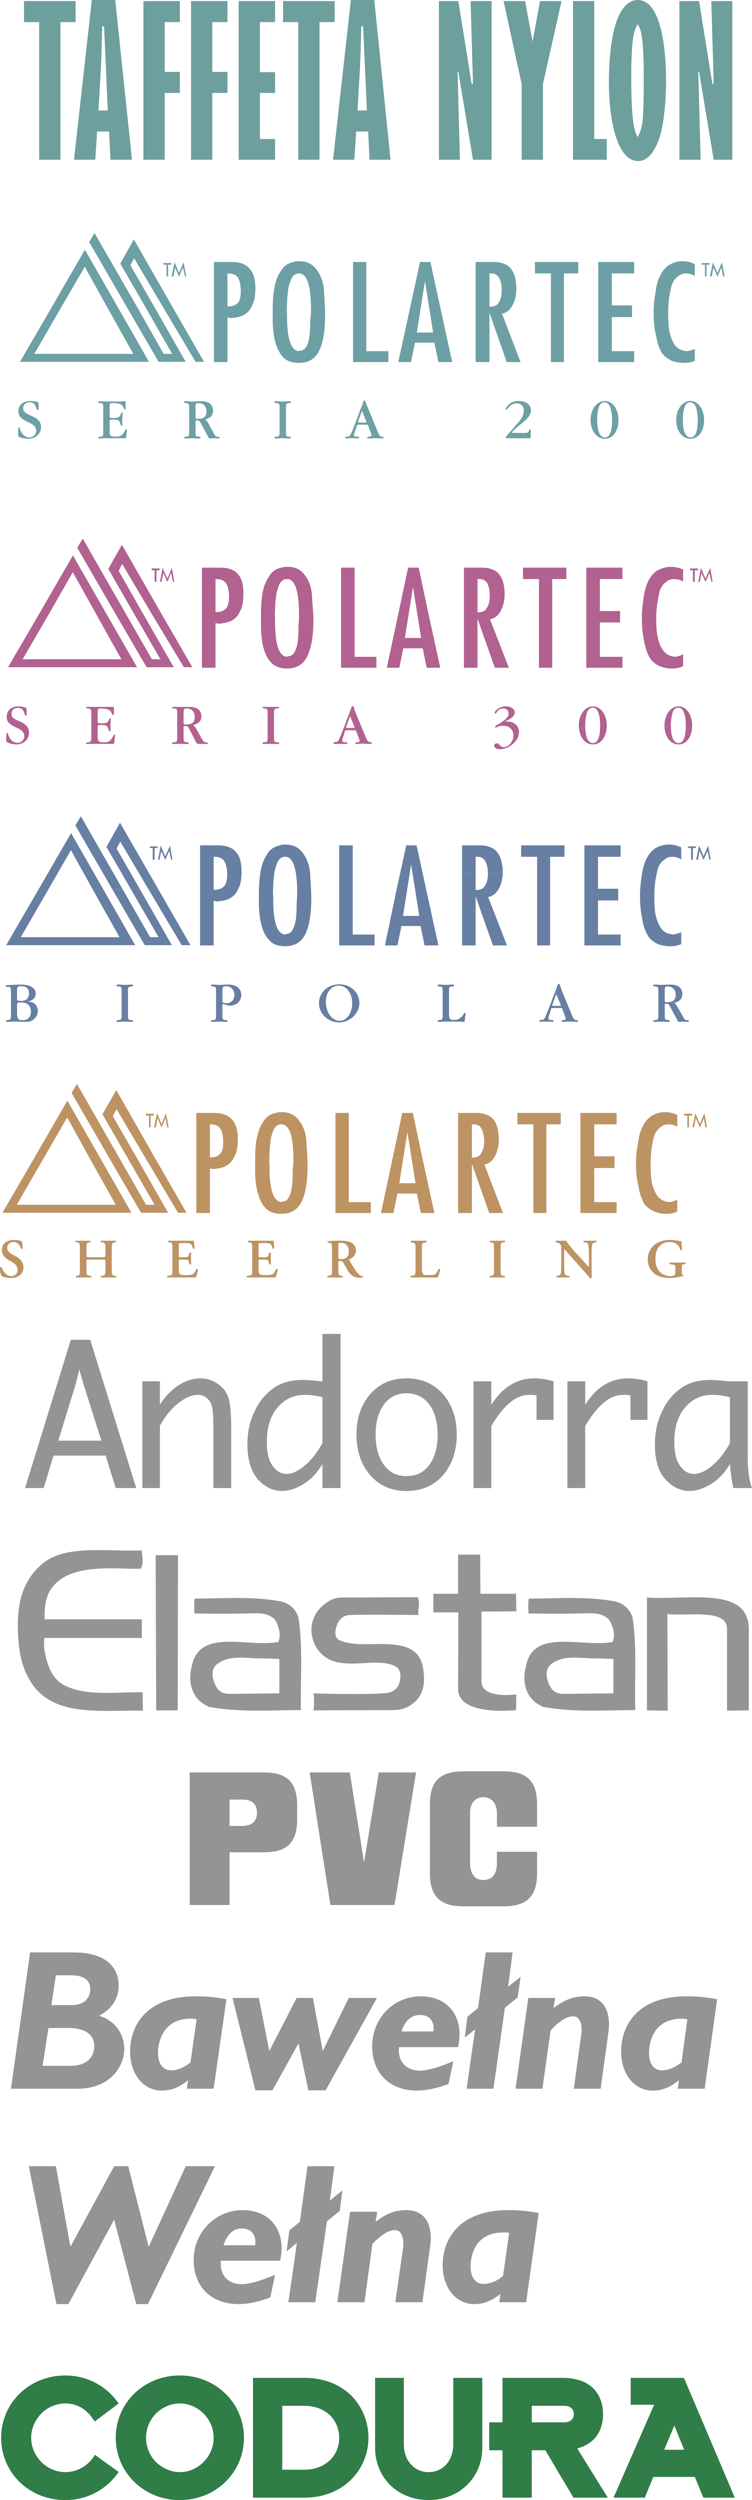
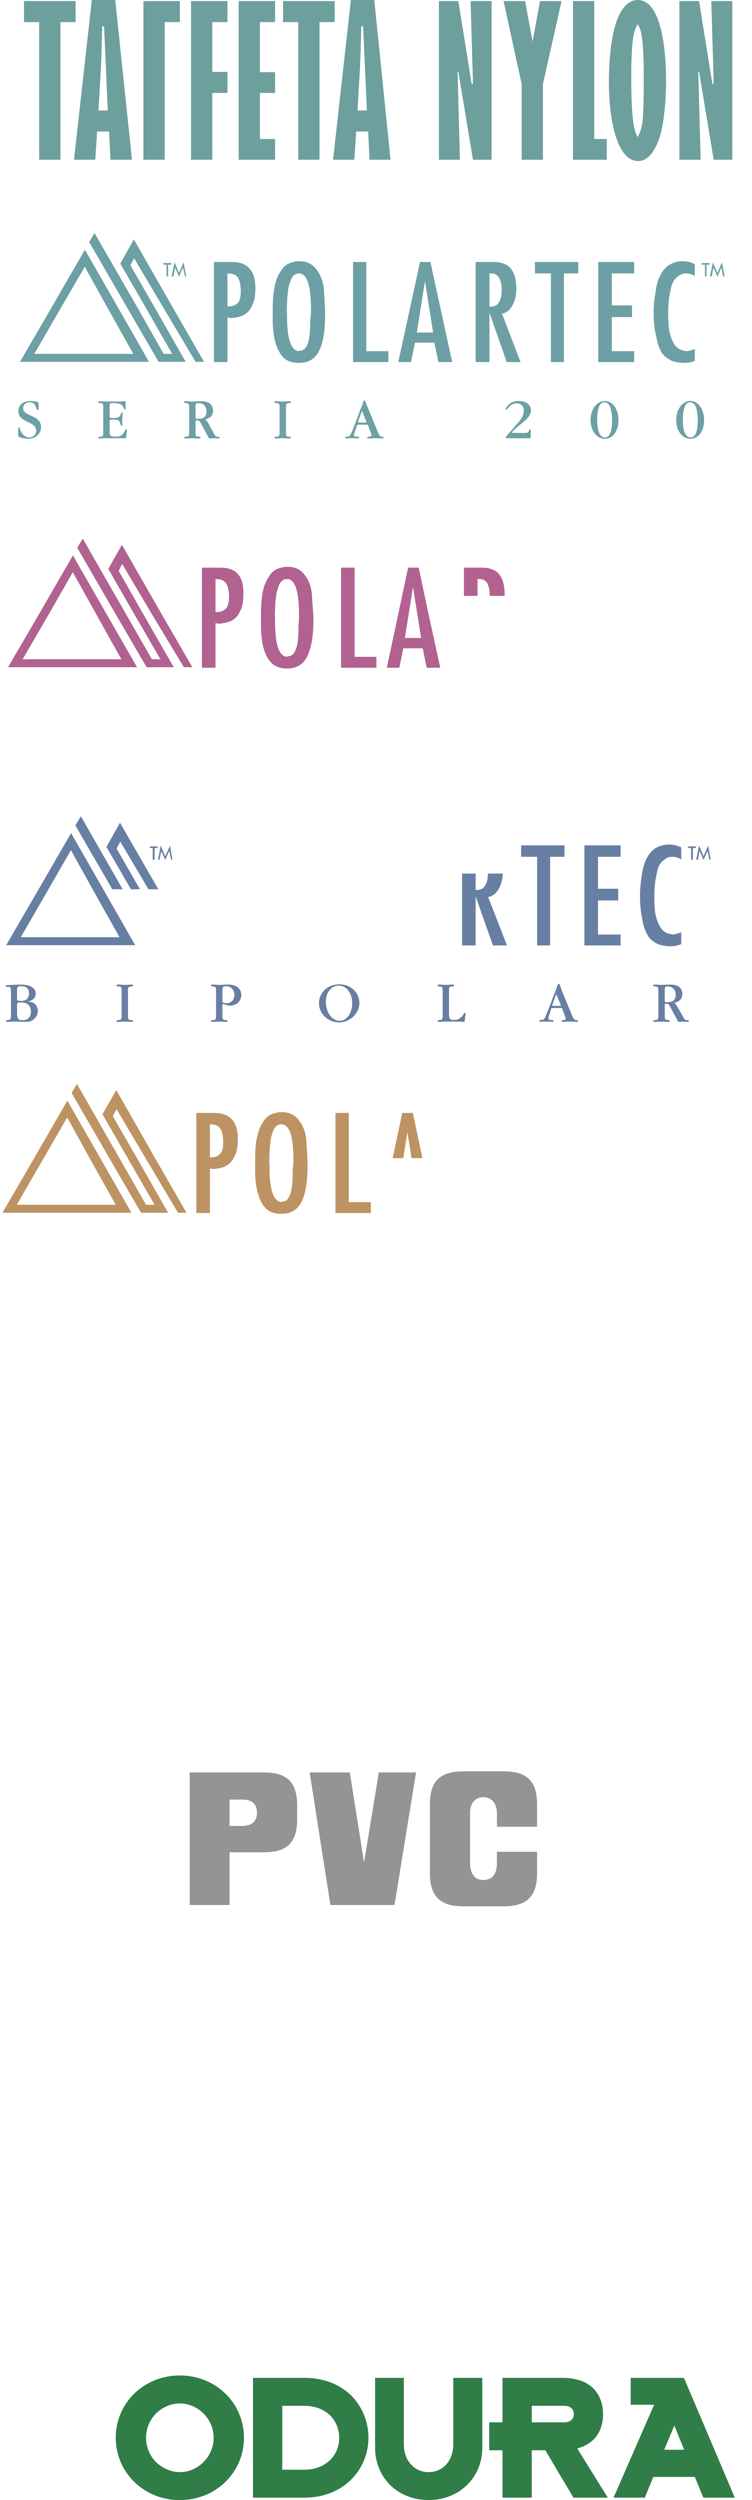
<svg xmlns="http://www.w3.org/2000/svg" viewBox="0 0 203.559 676.08">
  <title>alpinus znaki materialow - SVG vector logo - www.oklogos.com</title>
  <g fill-rule="evenodd" clip-rule="evenodd">
-     <path d="M26.654 664.561l-.936-.721-.648.936c-1.8 2.377-4.464 3.744-7.416 3.744-2.376 0-4.752-1.008-6.48-2.736-1.728-1.799-2.736-4.104-2.736-6.551 0-2.449 1.008-4.752 2.736-6.553 1.728-1.727 4.104-2.736 6.48-2.736 2.952 0 5.544 1.369 7.272 3.889l.72 1.008.936-.719 4.608-3.457.936-.721-.72-.936c-3.384-4.248-8.28-6.623-13.752-6.623-9.72 0-17.352 7.416-17.352 16.848 0 4.463 1.728 8.641 4.824 11.809 3.312 3.238 7.704 5.039 12.528 5.039 5.472 0 10.368-2.375 13.752-6.623l.72-.938-.936-.719-4.536-3.24z" fill="#307d48" />
    <path d="M48.686 642.385c-9.72 0-17.352 7.416-17.352 16.848 0 4.463 1.728 8.641 4.896 11.809 3.24 3.238 7.632 5.039 12.456 5.039 4.752 0 9.216-1.801 12.456-5.039 3.168-3.168 4.896-7.346 4.896-11.809 0-4.465-1.728-8.641-4.896-11.809-3.24-3.24-7.704-5.039-12.456-5.039zm0 26.135c-2.376 0-4.68-1.008-6.48-2.736-1.728-1.799-2.664-4.104-2.664-6.551 0-2.449.936-4.752 2.664-6.553 1.8-1.727 4.104-2.736 6.48-2.736s4.68 1.01 6.408 2.736c1.8 1.801 2.736 4.104 2.736 6.553 0 5.038-4.176 9.287-9.144 9.287zM82.382 643.031H68.486v32.4H82.382c4.968 0 9.504-1.727 12.672-4.896a15.902 15.902 0 0 0 4.68-11.303c0-4.32-1.656-8.352-4.608-11.377-3.24-3.167-7.632-4.824-12.744-4.824zm0 24.842h-5.976v-17.281h5.976c2.88 0 5.256.936 7.056 2.664 1.512 1.584 2.376 3.672 2.376 5.977 0 5.038-3.96 8.64-9.432 8.64zM123.854 643.031h-1.15v17.785c0 4.607-2.736 7.703-6.697 7.703-1.799 0-3.383-.646-4.535-1.871-1.441-1.369-2.16-3.385-2.16-5.832v-17.785H101.536v19.009c0 3.742 1.44 7.271 3.96 9.863 2.664 2.664 6.408 4.176 10.512 4.176s7.848-1.512 10.512-4.176c2.592-2.592 4.033-6.121 4.033-9.863v-19.009h-6.699zM156.254 662.111c4.465-1.15 6.984-4.463 6.984-9.287 0-2.809-.936-5.184-2.592-6.912-1.943-1.943-4.824-2.881-8.496-2.881h-16.129V655.056h-3.599v7.558h3.599V675.43H143.94V662.614h3.672l7.273 12.24.359.576h9.289l-1.08-1.727-7.199-11.592zm-3.672-7.054h-8.641v-4.465h8.641c1.008 0 1.729.217 2.16.721.504.504.576 1.152.576 1.512 0 .503-.144 2.232-2.736 2.232zM198.23 673.848l-12.816-30.168-.287-.648H170.727V650.305h6.336l-10.297 23.543-.719 1.584H174.543l.287-.719 2.016-4.896h11.232l2.016 4.896.289.719h8.497l-.65-1.584zm-13.033-11.375h-5.398l2.736-6.553 2.662 6.553z" fill="#307d48" />
    <path fill="#be9363" d="M9.446 312.84l8.784-15.192 8.712 15.192h-2.88l-5.832-10.584h-.072l-6.12 10.584H9.446zM29.39 312.84l-10.008-17.28 1.44-2.448 11.304 19.728H29.39zM34.358 312.84l-6.624-11.52 3.744-6.552 10.296 18.072h-2.592l-7.632-12.888-1.008 1.872 6.336 11.016h-2.52z" />
    <path fill="#be9363" d="M9.446 312.84L.662 327.96h34.92l-8.64-15.12h-2.88l7.272 12.96H4.55l7.488-12.96H9.446zM29.39 312.84l8.784 15.12h7.344l-8.64-15.12h-2.52l7.488 12.96h-2.304l-7.416-12.96H29.39zM39.182 312.84l9 15.12h2.304l-8.712-15.12h-2.592zM53.15 308.52v-7.56h4.824c2.16 0 3.744.576 4.752 1.728 1.08 1.08 1.656 2.88 1.656 5.256v.576h-3.96c-.072-1.44-.288-2.592-.864-3.384-.504-.792-1.44-1.08-2.736-1.08v4.464H53.15zM53.15 308.52v19.512h3.672v-12.024c.288 0 .504 0 .792.144 1.368-.144 2.52-.288 3.456-.792 1.008-.504 1.8-1.296 2.376-2.592.648-1.08.864-2.448.937-4.248h-3.96v.288c0 1.656-.288 2.736-.864 3.24-.576.647-1.44.936-2.736.936v-4.464H53.15zM69.062 314.568v-.216c0-2.304.072-4.392.36-6.12.36-1.872.864-3.528 1.8-4.824.792-1.368 1.944-2.16 3.456-2.448.576-.216 1.008-.216 1.584-.216 2.088 0 3.672.792 4.752 2.376 1.152 1.44 1.872 3.528 1.944 5.76.144 2.52.288 4.392.288 5.688H79.43v-.72c0-6.552-1.08-9.792-3.24-9.792h-.144c-.792 0-1.584.504-2.016 1.584-.432 1.008-.792 2.16-.864 3.672-.216 1.224-.216 2.88-.288 4.752 0 .144.072.36.072.504h-3.888zM69.062 314.568v1.8c0 2.808.288 5.112.936 6.912.504 1.8 1.368 3.024 2.376 3.888 1.08.792 2.304 1.08 3.816 1.08 2.521 0 4.392-1.08 5.472-3.312s1.584-5.4 1.584-9.504v-.864H79.43c-.144.864-.216 1.8-.216 2.88 0 1.225-.072 2.521-.216 3.601-.144 1.08-.36 1.944-.864 2.736-.36.792-.864 1.08-1.656 1.152-.072 0-.216 0-.288.144-2.16-.144-3.24-3.312-3.24-9.504v-1.008h-3.888v-.001zM90.806 300.96h3.6v24.12h5.976v2.952h-9.576V300.96zM106.287 313.2l2.592-12.24h2.879l2.592 12.24h-2.952l-1.08-6.84h-.072l-1.08 6.84h-2.879z" />
-     <path fill="#be9363" d="M106.287 313.2l-3.168 14.832h3.383l1.08-5.256h5.256l1.08 5.256h3.672l-3.24-14.832h-2.952l1.081 6.768h-4.393l1.08-6.768h-2.879zM123.998 308.592v-7.632h4.896c1.871 0 3.455.576 4.393 1.44.936 1.008 1.512 2.448 1.654 4.464.072.288.072.576.072 1.08v.648h-3.959v-.072c0-1.296-.289-2.376-.648-3.168-.432-.864-1.08-1.296-2.16-1.296h-.504v4.536h-3.744zM123.998 308.592v19.44h3.744v-13.104h.072l4.607 13.104h3.744l-5.039-13.104c1.223-.216 2.16-.936 2.807-2.232.721-1.152 1.008-2.592 1.08-4.104h-3.959c0 1.368-.289 2.448-.793 3.24-.359.864-1.223 1.224-2.52 1.224v-4.464h-3.743zM140.055 300.96h11.736v3.096h-3.889v23.976h-3.527v-23.976h-4.32v-3.096zM157.119 300.96h9.791v3.096h-6.049v8.64h5.473v3.168h-5.473v9.216h6.049v2.952h-9.791V300.96zM183.326 301.536v3.168c-.721-.432-1.439-.648-2.447-.648-.721 0-1.441.216-2.088.792-.648.432-1.225 1.152-1.584 2.016-.217.576-.504 1.656-.721 3.096-.289 1.656-.359 3.24-.359 4.896 0 1.8.07 3.456.287 4.68.217 1.368.793 2.664 1.439 3.744.793 1.08 1.873 1.656 3.312 1.8.863-.144 1.656-.36 2.16-.72v3.24c-.791.432-1.729.648-2.951.648a8.754 8.754 0 0 1-3.312-.648c-1.08-.504-1.943-1.152-2.592-1.944-.648-1.08-1.297-2.664-1.584-4.607-.504-1.872-.721-4.032-.721-6.336 0-1.8.145-3.672.504-5.328.217-1.872.576-3.24 1.08-4.32.576-1.368 1.439-2.448 2.52-3.24 1.225-.72 2.377-1.08 3.744-1.08a7.188 7.188 0 0 1 3.313.791zM186.062 301.68h-.865v-.504h2.16v.504h-.863v3.168h-.432v-3.168zM189.445 303.912l1.225-2.88.721 3.816h-.432l-.434-2.448-1.08 2.52-1.08-2.52-.504 2.448h-.431l.793-3.816 1.222 2.88zM40.334 301.68h-.864v-.504h2.16v.504h-.864v3.168h-.432v-3.168zM43.718 303.912l1.224-2.88.72 3.816h-.432l-.432-2.448-1.08 2.52-1.08-2.52-.432 2.448h-.504l.792-3.816 1.224 2.88zM.446 345.023c-.288-.287-.504-1.367-.432-2.23.072-.217.288-.217.432-.072.288.719 1.08 2.375 2.52 2.375 1.152 0 1.8-.719 1.8-1.656 0-.863-.432-1.512-1.512-2.16l-.648-.359c-1.152-.648-2.088-1.512-2.088-2.88 0-1.512 1.08-2.736 3.24-2.736.792 0 1.368.144 2.088.288.144.36.288 1.368.288 2.016-.072.144-.36.144-.432.072-.288-.792-.792-1.8-2.088-1.8-1.152 0-1.656.792-1.656 1.584 0 .647.432 1.295 1.44 1.799l.936.504c.936.504 2.016 1.441 2.016 2.953 0 1.727-1.296 2.879-3.456 2.879-1.368 0-2.16-.36-2.448-.577zM24.206 340.633c-.792 0-.792 0-.792.432v2.232c0 1.584.072 1.584.792 1.654l.432.072c.144.145.144.361 0 .434h-4.032c-.072-.072-.144-.289 0-.434h.216c.72-.143.792-.143.792-1.727v-5.617c0-1.584-.072-1.584-.792-1.728h-.36c-.072-.072-.072-.432.072-.432h3.888c.144 0 .144.36.072.432h-.288c-.72.144-.792.144-.792 1.728v1.8c0 .432 0 .504.792.504h3.456c.792 0 .864-.072.864-.504v-1.8c0-1.584-.144-1.584-.864-1.728h-.36c-.072-.072-.072-.432.072-.432h3.96c.072 0 .144.36 0 .432h-.288c-.648.144-.792.144-.792 1.728v5.617c0 1.584.144 1.584.792 1.727h.36c.072.145.072.361 0 .434h-4.032c-.144-.072-.144-.289-.072-.434h.36c.72-.143.864-.143.864-1.727v-2.232c0-.432-.072-.432-.864-.432h-3.456v.001zM46.67 337.68c0-1.584-.145-1.584-.792-1.728h-.288c-.072-.144-.072-.432.072-.432h6.768c.072.216.144 1.44.288 2.088-.072.072-.36.144-.504 0-.216-.864-.432-1.224-.937-1.368-.36-.072-.792-.072-1.224-.072h-1.008c-.648 0-.648 0-.648.864v2.521c0 .359.072.432.36.432h.72c1.368 0 1.584-.072 1.656-.721l.144-.504c.145-.072.433-.072.504.072-.072.359-.072.936-.072 1.439 0 .576 0 1.152.072 1.584-.072.145-.36.145-.504 0l-.144-.576c-.072-.646-.288-.646-1.656-.646h-.72c-.288 0-.36 0-.36.432v1.871c0 .793.072 1.297.288 1.584.144.217.432.289 1.656.289 1.944.072 2.232-.361 2.808-1.584.145-.145.36-.072.432.072-.072.646-.36 1.799-.576 2.16H45.301c-.072-.072-.072-.289 0-.434l.576-.072c.647-.07.792-.07.792-1.654v-5.617h.001zM68.27 337.68c0-1.584-.144-1.584-.864-1.728h-.216c-.072-.144-.072-.432 0-.432h6.84c.072.216.144 1.44.216 2.088 0 .072-.36.144-.432 0-.288-.864-.504-1.224-.936-1.368-.36-.072-.792-.072-1.224-.072h-1.008c-.648 0-.648 0-.648.864v2.521c0 .359 0 .432.36.432h.72c1.296 0 1.584-.072 1.656-.721l.145-.504c.072-.072.359-.072.432.072v3.023c-.072.145-.36.145-.432 0l-.145-.576c-.072-.646-.36-.646-1.656-.646h-.72c-.36 0-.36 0-.36.432v1.871c0 .793 0 1.297.288 1.584.144.217.432.289 1.656.289 1.944.072 2.232-.361 2.736-1.584.144-.145.432-.072.504.072-.072.646-.432 1.799-.648 2.16H66.902c-.144-.072-.144-.289 0-.434l.504-.072c.72-.07.864-.07.864-1.654v-5.617zM89.87 337.752c0-1.368-.072-1.584-.72-1.656l-.432-.072c-.072-.072-.072-.288 0-.36.936-.144 2.232-.144 3.456-.144 1.152 0 2.232.144 2.88.504.72.36 1.296 1.08 1.296 2.16 0 1.369-1.08 2.088-1.8 2.377-.072.072-.072.145 0 .215 1.224 2.088 1.944 3.312 2.664 3.889.432.359.864.504 1.008.504.072.072.072.217.072.289-.216.07-.504.07-1.008.07-1.44 0-2.232-.576-3.168-1.943-.36-.648-.792-1.439-1.152-2.088-.288-.432-.432-.504-.936-.504-.432 0-.432.072-.432.359v1.945c0 1.584.144 1.584.792 1.727h.36c.072.145.072.361 0 .434h-4.032c-.144-.072-.216-.289-.072-.434h.36c.72-.143.864-.143.864-1.727v-5.545zm1.728 2.16c0 .504 0 .576.72.576 1.44 0 2.088-.721 2.088-2.16 0-1.224-.72-2.232-2.016-2.232-.792 0-.792.072-.792.72v3.096zM114.207 342.936c0 .793.07 1.297.287 1.584.145.217.359.289 1.584.289 1.656 0 1.943-.072 2.592-1.584.145-.072.432-.072.504.072a20.787 20.787 0 0 1-.648 2.16h-7.272c-.145-.072-.215-.361-.072-.434l.432-.072c.721-.07.865-.143.865-1.654v-5.617c0-1.512-.145-1.584-.865-1.656l-.359-.072c-.145-.072-.145-.432 0-.432h4.104c.145 0 .145.36 0 .432l-.287.072c-.721.072-.863.144-.863 1.656v5.256h-.002zM135.518 343.297c0 1.584.072 1.584.793 1.727h.359c.072.145.072.361-.072.434h-3.959c-.145-.072-.145-.289-.072-.434h.359c.721-.143.793-.143.793-1.727v-5.617c0-1.584-.072-1.584-.793-1.728h-.359c-.072-.144-.072-.432.072-.432h3.959c.145 0 .145.288.072.432h-.359c-.721.144-.793.144-.793 1.728v5.617zM160.143 342.863c0 .434 0 2.305.072 2.664-.145.072-.361.145-.504.145-.217-.287-.648-.791-1.729-2.016l-3.527-3.961c-1.01-1.08-1.441-1.655-1.729-1.943v3.889c0 1.152 0 2.52.215 2.951.145.217.434.359.793.432h.359c.072.145.072.434-.072.434h-3.241c-.143-.072-.143-.289-.07-.434l.359-.072c.287-.07.576-.07.648-.359.215-.432.215-1.729.215-2.951v-3.529c0-1.151 0-1.367-.504-1.872-.143-.072-.576-.216-.791-.288h-.217c-.145-.144-.072-.432.072-.432h2.809c.215.648 1.871 2.52 2.375 3.095l1.512 1.584c.648.721 2.018 2.305 2.16 2.377.072-.072.072-.145.072-.359v-2.953c0-1.08-.072-2.448-.287-2.879-.145-.288-.432-.36-.793-.432h-.359c-.072-.144-.072-.432.072-.432h3.311c.072.072.145.288 0 .432l-.359.072c-.287 0-.504.072-.648.36-.215.432-.215 1.727-.215 2.879v3.598h.001zM184.551 343.873c0 .504.072.936.359 1.008.072.07.072.215 0 .287-.145 0-.432 0-.721.072-.936.217-2.088.359-2.879.359-1.801 0-3.529-.432-4.607-1.584-.938-.936-1.369-2.16-1.369-3.455 0-1.225.432-2.521 1.369-3.528 1.078-1.08 2.734-1.728 4.822-1.728.721 0 1.441.144 1.945.216.359.072.791.144 1.008.144 0 .432.072 1.224.145 2.376-.072.144-.361.144-.434 0-.359-1.44-1.439-2.16-2.879-2.16-2.664 0-3.889 1.944-3.889 4.463 0 1.225.217 2.52 1.08 3.457.793.936 1.943 1.295 2.881 1.295.719 0 1.152-.145 1.295-.359.072-.145.145-.432.145-.936v-.576c0-1.08 0-1.152-1.008-1.297l-.576-.072c-.072-.143-.072-.359.072-.432h4.104c.217.072.217.289.072.432h-.289c-.574.072-.646.217-.646 1.152v.866z" />
-     <path d="M21.47 370.367l1.152 4.033 4.824 15.191H15.782l4.68-15.191 1.008-4.033zm7.128 23.258l2.736 8.783h5.544l-12.456-40.104h-5.256L6.782 402.408h5.04l2.664-8.783h14.112zM43.286 402.408h-4.752v-28.871h4.752v6.336a16.824 16.824 0 0 1 5.04-5.258c1.944-1.223 3.888-1.871 5.832-1.871 1.656 0 3.24.432 4.608 1.367 1.44.938 2.376 2.088 2.952 3.529.576 1.512.864 4.391.864 8.639v16.129h-4.824v-16.703c0-2.809-.144-4.609-.432-5.473-.216-.936-.72-1.656-1.44-2.232-.72-.576-1.512-.791-2.376-.791-1.656 0-3.456.791-5.4 2.375-1.944 1.584-3.528 3.6-4.824 5.977v16.847zM82.454 396.359c-1.8 1.514-3.456 2.232-4.968 2.232-1.368 0-2.592-.719-3.672-2.16-1.08-1.439-1.584-3.6-1.584-6.479 0-3.961.936-7.057 2.952-9.361 1.944-2.303 4.392-3.383 7.344-3.383 1.512 0 3.096.215 4.752.646v12.385c-1.368 2.521-3.024 4.609-4.824 6.12zm9.72 6.049V360.72h-4.896v12.816c-.504 0-.936-.072-1.224-.072-1.8-.217-3.168-.289-4.104-.289-3.168 0-5.832.721-7.92 2.232-2.16 1.512-3.888 3.6-5.112 6.264-1.296 2.592-1.944 5.617-1.944 8.928 0 4.248 1.008 7.416 2.88 9.504 1.944 2.088 4.104 3.096 6.48 3.096 1.728 0 3.672-.574 5.688-1.799 2.088-1.225 3.816-3.096 5.256-5.473v6.48h4.896v.001zM103.982 396.217c-1.512-2.018-2.304-4.752-2.304-8.281 0-3.455.792-6.191 2.304-8.207 1.512-1.945 3.455-2.953 6.047-2.953 2.594 0 4.609 1.008 6.121 2.953 1.512 2.016 2.305 4.752 2.305 8.207 0 3.529-.793 6.264-2.305 8.281-1.512 2.016-3.527 2.951-6.121 2.951-2.591 0-4.535-.936-6.047-2.951zm15.985 2.664c2.447-2.881 3.672-6.553 3.672-10.945 0-4.391-1.225-7.992-3.672-10.871-2.521-2.881-5.832-4.32-9.938-4.32-4.104 0-7.343 1.439-9.863 4.32-2.448 2.879-3.672 6.48-3.672 10.871 0 4.393 1.224 8.064 3.672 10.945 2.52 2.879 5.76 4.318 9.863 4.318 4.106 0 7.416-1.439 9.938-4.318zM132.998 402.408h-4.824v-28.871h4.824v6.336c1.512-2.377 3.24-4.178 5.184-5.328 1.945-1.225 4.105-1.801 6.48-1.801 1.729 0 3.457.287 5.184.793v10.439h-4.607v-6.625c-.793-.143-1.439-.143-1.943-.143-1.801 0-3.529.646-5.256 2.088-1.729 1.439-3.385 3.527-5.041 6.336v16.776h-.001zM158.414 402.408h-4.824v-28.871h4.824v6.336c1.512-2.377 3.24-4.178 5.111-5.328 1.945-1.225 4.105-1.801 6.48-1.801 1.729 0 3.529.287 5.256.793v10.439h-4.607v-6.625c-.863-.143-1.512-.143-1.943-.143-1.801 0-3.529.646-5.256 2.088-1.729 1.439-3.385 3.527-5.041 6.336v16.776zM192.758 396.359c-1.799 1.514-3.455 2.232-4.967 2.232-1.369 0-2.594-.719-3.672-2.16-1.08-1.439-1.584-3.6-1.584-6.479 0-3.961.936-7.057 2.951-9.361 1.943-2.303 4.393-3.383 7.344-3.383 1.512 0 3.096.215 4.752.646v12.385c-1.367 2.521-3.023 4.609-4.824 6.12zm5.76 6.049h5.041c-.793-2.16-1.152-4.969-1.152-8.496v-20.375h-4.824c-.504 0-.936-.072-1.225-.072-1.799-.217-3.238-.289-4.104-.289-3.168 0-5.832.721-7.92 2.232-2.16 1.512-3.889 3.6-5.111 6.264-1.297 2.592-1.945 5.617-1.945 8.928 0 4.248.938 7.416 2.881 9.504s4.104 3.096 6.48 3.096c1.727 0 3.6-.574 5.688-1.799s3.816-3.096 5.256-5.473c.216 2.736.575 4.896.935 6.48zM38.318 419.256c.216 1.512.648 3.816-.288 4.969-6.696.215-20.448-2.016-24.84 6.551-.936 2.088-1.224 4.682-1.08 7.129h26.28v5.039H11.966c-.072 2.521-.072 2.953.36 4.752.936 3.961 2.304 6.912 5.904 8.426 5.976 2.592 13.896 1.367 20.376 1.512l.072 4.967c-11.376-.143-23.904 1.729-30.024-7.271-2.736-4.104-3.672-8.641-3.816-14.615-.145-6.697.936-12.457 5.904-17.209 6.336-6.121 18.144-3.818 27.576-4.25zM48.11 462.527h-5.832l-.144-41.974h6.048l-.072 41.974zM80.798 437.4c1.224 8.137.504 16.703.647 25.057-8.208 0-16.416.646-24.84-.865-2.016-.936-3.456-2.088-4.392-4.248-1.08-2.736-.864-4.896 0-7.92 2.736-8.855 15.264-3.887 23.112-5.4.792-1.727.216-4.248-.864-5.975-1.944-2.088-4.824-1.801-7.92-1.729-5.256.145-13.896 0-13.896 0s-.216-2.736.072-4.031c8.136 0 15.336-.648 23.04.719 2.521.504 4.177 1.945 5.041 4.392zm-22.104 12.672c-1.439 1.225-1.368 3.096-.72 4.824.72 1.943 1.656 3.168 4.248 3.168l13.392-.145v-9.287s-2.736-.145-4.464-.145c-4.896.001-9-1.079-12.456 1.585zM113.055 431.928c.791 1.584 0 2.953.215 4.824 0 0-14.399-.215-18.431 0-1.944 0-3.096 1.152-3.744 3.023-.432 1.225-.576 3.098.72 3.744 4.608 2.088 11.088.361 16.631 1.512 4.609.938 5.762 3.816 6.121 6.336.576 3.674.072 6.984-2.52 9.072-1.873 1.584-3.672 2.018-5.904 2.018l-21.312.07c.36-1.584.072-4.607.072-4.607s18.288.576 20.665-.287c1.439-.504 2.305-1.441 2.664-2.953.359-1.584.215-3.383-1.297-4.104-3.887-1.943-9.503-.217-14.255-.863-3.528-.289-6.408-2.232-7.776-5.689-1.368-3.814-.36-7.631 2.88-10.15 1.584-1.297 3.024-1.873 4.824-1.873l20.447-.073zM130.047 430.992h9.646l.072 4.752-9.432.072v18.863c0 4.896 9.432 3.529 9.432 3.529l-.072 4.248s-15.768 1.799-15.695-5.762l.072-20.664h-6.768v-5.039h6.695v-10.584h5.977l.073 10.585zM171.23 437.4c1.225 8.137.504 16.703.721 25.057-8.281 0-16.488.646-24.912-.865-2.018-.936-3.457-2.088-4.393-4.248-1.08-2.736-.793-4.896 0-7.92 2.736-8.855 15.264-3.887 23.184-5.4.793-1.727.145-4.248-.936-5.975-1.943-2.088-4.752-1.801-7.848-1.729-5.328.145-13.969 0-13.969 0s-.217-2.736.072-4.031c8.137 0 15.336-.648 23.039.719 2.523.504 4.177 1.945 5.042 4.392zm-22.103 12.672c-1.441 1.225-1.369 3.096-.721 4.824.721 1.943 1.656 3.168 4.248 3.168l13.393-.145v-9.287s-2.736-.145-4.465-.145c-4.896.001-9-1.079-12.455 1.585zM202.693 440.568v21.959l-5.902.072v-22.104c0-5.688-11.018-3.312-16.129-4.031l.072 26.135-5.615-.072V432c11.016.793 27.574-3.24 27.574 8.568zM20.966 564.84h-18l5.184-36.863h11.736c9.504 0 12.24 4.68 12.24 8.928 0 3.527-1.872 6.408-5.328 8.207 4.248 1.225 6.84 4.824 6.84 9 0 4.536-3.672 10.728-12.672 10.728zm-1.728-30.672h-4.104l-1.224 8.064h5.328c3.744 0 5.184-2.016 5.184-4.393 0-2.232-1.584-3.671-5.184-3.671zm-.576 14.256h-5.544l-1.584 10.225h7.488c4.824 0 6.48-2.592 6.48-5.4 0-3.386-3.024-4.825-6.84-4.825zM57.83 564.84h-7.272l.36-2.305c-2.376 1.945-4.536 2.809-7.128 2.809-4.968 0-8.568-4.393-8.568-10.584 0-7.127 4.536-14.904 17.784-14.904 3.096 0 5.256.217 8.28.793L57.83 564.84zm-6.192-18.936c-7.632 0-8.856 6.408-8.856 9.287 0 2.953 1.368 4.682 3.6 4.682 1.656 0 3.528-.793 5.184-2.16l1.656-11.664c-.576-.072-1.08-.145-1.584-.145zM88.142 565.271h-4.68L80.798 552.6l-7.056 12.671h-4.608l-6.192-24.982h7.128l2.808 14.256h.072l7.344-14.256h4.392l2.664 14.256h.072l6.984-14.256h7.632l-13.896 24.982zM108.014 553.607c-.432 3.961 2.088 6.336 5.617 6.336 2.23 0 5.039-.863 9.072-2.52l-1.297 6.121c-3.023 1.15-6.049 1.799-8.568 1.799-7.344 0-12.096-4.752-12.096-11.951 0-7.561 5.76-13.537 13.176-13.537 7.705 0 11.809 5.904 10.08 13.752h-15.984zm5.759-8.711c-2.375 0-4.031 1.367-5.111 4.463h8.641c.431-2.664-1.08-4.463-3.53-4.463zM140.127 540.145l-3.457 2.806-3.096 21.889h-7.271l2.302-16.057-2.806 2.233.719-5.616 2.88-2.377 2.088-15.046h7.272l-1.223 9.287 3.383-2.664-.791 5.545zM162.59 564.84h-7.271l2.016-14.688c.359-2.377-.215-4.896-2.16-4.896-1.656 0-3.672 1.152-6.119 3.816l-2.232 15.768h-7.271l3.455-24.551h7.271l-.432 2.734c2.953-2.23 5.4-3.168 8.352-3.168 5.689 0 7.201 4.752 6.48 9.793l-2.089 15.192zM190.742 564.84h-7.271l.287-2.305c-2.375 1.945-4.535 2.809-7.055 2.809-4.969 0-8.568-4.393-8.568-10.584 0-7.127 4.535-14.904 17.711-14.904 3.096 0 5.256.217 8.281.793l-3.385 24.191zm-6.191-18.936c-7.705 0-8.857 6.408-8.857 9.287 0 2.953 1.297 4.682 3.529 4.682 1.656 0 3.6-.793 5.256-2.16l1.584-11.664c-.504-.072-1.081-.145-1.512-.145zM40.046 623.088h-3.168l-5.976-22.824-12.384 22.824h-3.24L7.79 585.793h7.344l3.888 21.6h.144l11.736-21.6h3.816l5.472 21.6h.144l9.936-21.6h7.92l-18.144 37.295zM59.774 611.352c-.36 4.033 2.088 6.336 5.616 6.336 2.232 0 5.04-.863 9.072-2.52l-1.296 6.121c-3.024 1.15-5.976 1.799-8.568 1.799-7.416 0-12.168-4.68-12.168-11.951 0-7.488 5.904-13.465 13.248-13.465 7.704 0 11.88 5.832 10.152 13.68H59.774zm5.76-8.711c-2.376 0-3.96 1.439-5.04 4.535h8.568c.432-2.664-1.008-4.535-3.528-4.535zM91.958 597.889l-3.456 2.806-3.168 21.889h-7.272l2.304-16.057-2.808 2.305.792-5.687 2.808-2.305 2.088-15.047h7.272l-1.224 9.287 3.384-2.736-.72 5.545zM114.35 622.584h-7.344l2.088-14.615c.289-2.377-.215-4.896-2.16-4.896-1.584 0-3.6 1.08-6.12 3.744l-2.16 15.768H91.31l3.456-24.48h7.344l-.432 2.736c2.953-2.305 5.328-3.168 8.281-3.168 5.688 0 7.199 4.752 6.479 9.721l-2.088 15.19zM142.43 622.584h-7.271l.287-2.232c-2.375 1.873-4.535 2.736-7.055 2.736-4.969 0-8.568-4.393-8.568-10.512 0-7.129 4.535-14.904 17.783-14.904 3.025 0 5.186.217 8.209.793l-3.385 24.119zm-6.192-18.863c-7.703 0-8.855 6.336-8.855 9.215 0 2.953 1.367 4.68 3.527 4.68 1.729 0 3.6-.719 5.256-2.158l1.656-11.664c-.576-.073-1.08-.073-1.584-.073z" fill="#929496" />
    <path fill="#6da0a4" d="M14.198 82.728l8.784-15.192 8.712 15.192h-2.88l-5.832-10.512h-.072l-6.12 10.512h-2.592zM34.142 82.728l-10.008-17.28L25.574 63 36.95 82.728h-2.808zM39.182 82.728L32.558 71.28l3.672-6.552 10.296 18h-2.592L36.302 69.84l-1.008 1.872 6.336 11.016h-2.448z" />
    <path fill="#6da0a4" d="M14.198 82.728l-8.784 15.12h34.92l-8.64-15.12h-2.88l7.272 12.96H9.302l7.488-12.96h-2.592zM34.142 82.728l8.784 15.12h7.344l-8.64-15.12h-2.448l7.416 12.96h-2.304l-7.344-12.96h-2.808zM43.934 82.728l9 15.12h2.304l-8.712-15.12h-2.592zM57.902 78.408v-7.56h4.824c2.16 0 3.816.576 4.752 1.728 1.08 1.08 1.656 2.952 1.656 5.328v.504h-3.96c-.072-1.44-.288-2.592-.792-3.384-.576-.792-1.512-1.08-2.808-1.08v4.464h-3.672zM57.902 78.408V97.92h3.672V85.896c.288 0 .576 0 .792.144 1.368-.144 2.52-.288 3.456-.792 1.008-.504 1.872-1.296 2.376-2.592.648-1.08.864-2.448.936-4.248h-3.96v.288c0 1.656-.288 2.736-.792 3.24-.648.648-1.512.936-2.808.936v-4.464h-3.672zM73.814 84.528v-.216c0-2.376.072-4.392.432-6.192.288-1.872.792-3.456 1.728-4.752.792-1.44 1.944-2.16 3.456-2.52.576-.216 1.008-.216 1.584-.216 2.088 0 3.672.792 4.752 2.376 1.152 1.512 1.872 3.6 1.944 5.832.144 2.448.288 4.392.288 5.688h-3.816v-.792c0-6.552-1.08-9.792-3.24-9.792h-.072c-.864 0-1.656.576-2.088 1.656-.432 1.008-.792 2.16-.864 3.6-.216 1.224-.216 2.952-.288 4.752 0 .144.072.432.072.576h-3.888z" />
    <path d="M73.814 84.528v1.729c0 2.808.288 5.112.936 6.983.576 1.729 1.368 2.952 2.376 3.816 1.08.792 2.304 1.08 3.816 1.08 2.521 0 4.392-1.08 5.472-3.312s1.584-5.4 1.584-9.432v-.864h-3.816c-.072.864-.216 1.729-.216 2.808 0 1.224-.072 2.592-.216 3.672-.144 1.08-.36 1.872-.792 2.664-.432.792-.936 1.08-1.728 1.152-.072 0-.216 0-.288.144-2.16-.144-3.24-3.312-3.24-9.432v-1.008h-3.888zM95.558 70.848h3.6v24.12h5.977v2.952h-9.577V70.848zM111.039 83.088l2.664-12.24h2.807l2.664 12.24h-3.024l-1.08-6.84h-.072l-1.08 6.84h-2.879zM111.039 83.088l-3.24 14.832h3.455l1.08-5.256h5.256l1.08 5.256h3.744l-3.24-14.832h-3.024l1.08 6.84h-4.392l1.08-6.84h-2.879zM128.75 78.48v-7.632h4.896c1.943 0 3.455.576 4.393 1.512.936 1.008 1.512 2.376 1.654 4.464.072.216.072.504.072 1.08v.576h-3.959v-.072c0-1.296-.217-2.376-.648-3.168-.432-.792-1.08-1.296-2.16-1.296h-.504v4.536h-3.744zM128.75 78.48v19.44h3.744V84.816h.072l4.607 13.104h3.744l-5.039-13.104c1.223-.216 2.16-.936 2.807-2.232.721-1.152 1.008-2.52 1.08-4.104h-3.959c0 1.44-.217 2.52-.793 3.24-.359.864-1.223 1.224-2.52 1.224V78.48h-3.743zM144.807 70.848h11.736v3.096h-3.889V97.92h-3.527V73.944h-4.32v-3.096zM161.941 70.848h9.721v3.096h-6.049v8.64h5.473v3.168h-5.473v9.216h6.049v2.952h-9.721V70.848zM188.078 71.424v3.24c-.721-.504-1.439-.72-2.447-.72-.648 0-1.441.216-2.088.792-.648.432-1.225 1.152-1.584 2.088-.217.504-.504 1.584-.721 3.096-.287 1.583-.359 3.167-.359 4.824 0 1.872.072 3.456.287 4.68.217 1.368.793 2.736 1.439 3.815.793 1.08 1.873 1.584 3.312 1.729.863-.144 1.656-.36 2.16-.648v3.24c-.791.36-1.729.576-2.951.576-1.152 0-2.232-.216-3.312-.576-1.08-.576-1.943-1.152-2.592-2.016-.648-1.08-1.297-2.664-1.584-4.536-.504-1.944-.721-4.104-.721-6.408 0-1.8.145-3.6.504-5.328.217-1.872.576-3.24 1.08-4.32.576-1.368 1.439-2.448 2.52-3.24 1.225-.72 2.377-1.08 3.744-1.08 1.081 0 2.161.216 3.313.792zM190.814 71.568h-.863v-.432h2.158v.432h-.863v3.168h-.432v-3.168zM194.197 73.8l1.225-2.88.721 3.816h-.432l-.434-2.376-1.08 2.448-1.078-2.448-.433 2.376h-.504l.793-3.816 1.222 2.88zM45.086 71.568h-.864v-.432h2.16v.432h-.864v3.168h-.432v-3.168zM48.47 73.8l1.224-2.88.72 3.816h-.36l-.504-2.376-1.08 2.448-1.08-2.448-.432 2.376h-.504l.792-3.816 1.224 2.88zM10.454 109.656v.792c0 .433 0 .433-.216.433s-.216-.072-.432-.576c-.36-1.08-.792-1.512-1.8-1.512s-1.729.648-1.729 1.584.432 1.296 2.232 2.088c1.8.72 2.592 1.656 2.592 3.024 0 1.872-1.512 3.168-3.528 3.168-.864 0-2.016-.288-2.448-.576-.216-.144-.216-.288-.216-.792 0-.36 0-1.152.072-1.44 0-.216.072-.288.216-.288.072 0 .144.072.144.288.36 1.44 1.44 2.448 2.592 2.448 1.008 0 1.872-.792 1.872-1.8s-.648-1.656-2.232-2.376c-1.944-.864-2.592-1.584-2.592-2.952 0-1.656 1.296-2.736 3.168-2.736.792 0 2.016.216 2.16.36.072.144.144.216.144.72v.143h.001zM27.95 110.16c0-.936-.144-1.152-.792-1.152-.432 0-.576-.072-.576-.288 0-.144.072-.216.36-.216h.648c.144.072.288.072.36.072h4.536c.36 0 .648-.072 1.008-.072h.288c.216 0 .216.072.216.504v1.439c0 .216-.072.288-.144.288-.144 0-.216-.072-.288-.288-.432-.864-.576-1.008-1.08-1.224-.432-.144-1.152-.216-1.944-.216s-.864.072-.864.936v2.448c0 .576.072.648.792.648 1.656 0 1.944-.216 2.304-1.224.072-.144.144-.288.216-.288.144 0 .216.072.216.288 0 0 0 .144-.072.36v1.008c-.072.288-.072.432-.072.432l.072 1.224c0 .216-.072.288-.216.288s-.216-.072-.288-.36c-.288-1.08-.576-1.296-1.944-1.296-1.008 0-1.008 0-1.008.504v2.808c0 1.08.288 1.296 1.584 1.296 1.44 0 1.872-.288 2.664-1.8.072-.144.144-.216.288-.216.072 0 .144.072.144.216 0 .145 0 .36-.072.576s-.072.576-.072.936c-.072.792-.072.72-.792.72H27.95c-.072 0-.216 0-.36.072h-.648c-.288 0-.36-.072-.36-.216 0-.216.144-.216.576-.288.648 0 .792-.216.792-1.152v-6.767zM50.27 108.504h.576c.432.072.72.072 1.152.072s.936 0 1.44-.072h1.152c1.944 0 3.096.936 3.096 2.52 0 1.296-.72 2.088-2.16 2.376.288.216.504.432.792.936l1.512 2.736c.504 1.008.576 1.008 1.44 1.08.072 0 .216.145.216.216 0 .144-.072.216-.216.216h-.288s-.36 0-.792-.072h-.288l-1.08.072c-.216 0-.288-.072-.504-.504l-1.944-3.6c-.36-.72-.432-.792-1.08-.792-.288 0-.36.072-.36.36v2.88c0 .936.144 1.152.792 1.152.432.072.576.072.576.288 0 .144-.072.216-.36.216H53.294c-.504-.072-.937-.072-1.224-.072-.432 0-.648 0-1.656.072H50.198c-.288 0-.36-.072-.36-.216 0-.216.144-.216.576-.288.648 0 .792-.216.792-1.152v-6.768c0-.936-.144-1.08-.792-1.152-.432 0-.576-.072-.576-.288 0-.144.072-.216.36-.216h.072zm2.664 4.176c0 .576 0 .576.792.576 1.44 0 2.16-.648 2.16-2.017 0-1.368-.864-2.231-2.16-2.231-.648 0-.792.144-.792 1.008v2.664zM77.414 116.928c0 .936.072 1.152.792 1.152.432.072.576.072.576.288 0 .144-.144.216-.36.216H77.774c-.432-.072-.936-.072-1.296-.072-.432 0-.648 0-1.584.072h-.288c-.216 0-.288-.072-.288-.216 0-.216.072-.216.576-.288.648 0 .792-.216.792-1.152v-6.768c0-.936-.144-1.08-.792-1.152-.504 0-.576-.072-.576-.288 0-.144.072-.216.288-.216h.72c.504.072.792.072 1.296.072.36 0 .504 0 1.512-.072h.288c.216 0 .36.072.36.216 0 .216-.144.288-.576.288-.72.072-.792.216-.792 1.152v6.768zM95.99 116.928c-.072.36-.144.576-.144.72 0 .288.216.432.792.432.432 0 .576.072.576.288 0 .144-.145.216-.36.216h-.216l-.432-.072h-2.16c-.145.072-.145.072-.288.072-.216 0-.288-.072-.288-.288 0-.145.144-.216.432-.216.72-.072.792-.144 1.152-.936.288-.576.576-1.224 1.152-2.808.432-1.152.504-1.296 1.08-2.88l.288-.792.36-.792c.144-.432.288-.792.288-.864.216-.648.288-.72.432-.72s.216.144.432.792c.216.432.36.864.504 1.224l2.52 6.12c.648 1.512.648 1.584 1.513 1.728.143 0 .215.072.215.216s-.072.216-.359.216h-.289c-.36-.072-1.007-.072-1.583-.072-.504 0-.576 0-1.656.072h-.216c-.216 0-.36-.072-.36-.216s.144-.216.576-.288c.432 0 .576-.144.576-.36 0-.072 0-.288-.072-.504l-.72-1.872c-.216-.504-.216-.504-.647-.504h-1.944c-.432 0-.432 0-.576.432l-.578 1.656zm1.008-3.168c-.072.144-.072.288-.072.36 0 .144.072.144.36.144h1.584c.216 0 .288 0 .36-.144l-.144-.288-1.08-2.736-1.008 2.664zM143.654 118.152c0 .288-.072.36-.359.36h-6.049c-.217 0-.359-.072-.359-.216 0-.072.072-.216.287-.433.072-.144-.359.36 1.225-1.439 1.008-1.152 1.729-2.017 2.305-2.664.719-.936 1.078-1.8 1.078-2.664 0-1.224-.719-2.016-1.943-2.016-.863 0-1.729.504-2.303 1.224-.217.36-.361.504-.434.504-.143 0-.215-.072-.215-.216 0-.216.359-.792.863-1.224.721-.648 1.584-.936 2.664-.936 1.943 0 3.312 1.008 3.312 2.448 0 .792-.361 1.583-1.08 2.376-.289.288.648-.504-2.953 2.52-.574.504-1.08 1.008-1.08 1.152 0 .072.145.144.434.144h3.168c.646 0 .863-.144 1.008-.72.072-.216.143-.288.287-.288.145-.072.145.072.145.288v1.8h-.001zM167.414 113.616c0 2.952-1.512 5.04-3.672 5.04-2.232 0-3.889-2.16-3.889-5.112 0-2.88 1.729-5.112 3.889-5.112 2.088 0 3.672 2.232 3.672 5.184zm-5.256-3.6c-.359.864-.504 2.16-.504 3.528 0 3.024.721 4.752 2.088 4.752 1.297 0 1.943-1.584 1.943-4.752 0-1.368-.215-2.592-.504-3.456-.359-.864-.863-1.296-1.584-1.296-.646 0-1.152.432-1.439 1.224zM190.598 113.616c0 2.952-1.512 5.04-3.672 5.04-2.303 0-3.887-2.16-3.887-5.112 0-2.88 1.727-5.112 3.814-5.112 2.161 0 3.745 2.232 3.745 5.184zm-5.256-3.6c-.359.864-.504 2.16-.504 3.528 0 3.024.721 4.752 2.088 4.752 1.297 0 1.945-1.584 1.945-4.752 0-1.368-.217-2.592-.506-3.456-.359-.864-.863-1.296-1.584-1.296-.646 0-1.15.432-1.439 1.224z" fill="#6da0a4" />
    <path fill="#b16290" d="M10.958 165.384l8.784-15.192 8.712 15.192h-2.808L19.742 154.8h-.072l-6.048 10.584h-2.664zM30.902 165.384l-10.008-17.28 1.512-2.448 11.304 19.728h-2.808zM35.942 165.384l-6.624-11.52 3.672-6.552 10.368 18.072h-2.664l-7.632-12.888-.936 1.872 6.264 11.016h-2.448z" />
    <path fill="#b16290" d="M10.958 165.384l-8.784 15.048h34.92l-8.64-15.048h-2.808l7.2 12.888H6.134l7.488-12.888h-2.664zM30.902 165.384l8.784 15.048h7.344l-8.64-15.048h-2.448l7.488 12.888h-2.304l-7.416-12.888h-2.808zM40.694 165.384l9.072 15.048h2.304l-8.712-15.048h-2.664zM54.662 161.064v-7.56h4.896c2.088 0 3.744.504 4.752 1.656 1.08 1.08 1.584 2.952 1.584 5.328v.576h-3.888c-.072-1.512-.36-2.664-.864-3.384-.576-.792-1.44-1.08-2.808-1.08v4.464h-3.672zM54.662 161.064v19.512h3.672v-12.024c.36 0 .576 0 .792.144 1.368-.144 2.52-.36 3.456-.792 1.008-.504 1.872-1.296 2.376-2.592.648-1.08.864-2.52.936-4.248h-3.888v.288c0 1.656-.36 2.664-.864 3.24-.648.647-1.44.936-2.808.936v-4.464h-3.672zM70.646 167.112v-.216c0-2.304.072-4.392.36-6.192.288-1.8.864-3.456 1.8-4.752.72-1.368 1.872-2.16 3.456-2.448.504-.216 1.008-.216 1.512-.216 2.088 0 3.744.72 4.824 2.376 1.152 1.44 1.8 3.528 1.872 5.76.144 2.448.36 4.392.36 5.688h-3.888v-.72c0-6.552-1.08-9.792-3.24-9.792h-.072c-.864 0-1.584.504-2.088 1.584-.36 1.008-.792 2.16-.864 3.6-.216 1.296-.216 2.952-.288 4.824 0 .144.072.36.072.504h-3.816zM70.646 167.112v1.8c0 2.736.288 5.112.864 6.912.576 1.8 1.44 3.024 2.448 3.888 1.08.72 2.304 1.08 3.744 1.08 2.52 0 4.392-1.08 5.472-3.312s1.656-5.4 1.656-9.504v-.864h-3.888a33.43 33.43 0 0 0-.144 2.88c0 1.224-.072 2.52-.216 3.6s-.432 1.944-.864 2.736c-.36.72-.936 1.08-1.728 1.152-.072 0-.216 0-.288.144-2.16-.144-3.24-3.312-3.24-9.504v-1.008h-3.816zM92.318 153.504h3.672v24.12h5.904v2.952h-9.576v-27.072zM107.871 165.744l2.592-12.24h2.879l2.592 12.24h-3.024l-1.08-6.84h-.072l-1.08 6.84h-2.807zM107.871 165.744l-3.168 14.832h3.383l1.08-5.256h5.256l1.08 5.256h3.672l-3.24-14.832h-3.024l1.08 6.768h-4.392l1.08-6.768h-2.807zM125.582 161.136v-7.632h4.824c1.943 0 3.455.504 4.393 1.439.936 1.008 1.584 2.376 1.727 4.464.072.216.072.576.072 1.08v.648h-4.031v-.072c0-1.296-.217-2.376-.576-3.168-.504-.864-1.08-1.296-2.16-1.296h-.576v4.536h-3.673v.001z" />
-     <path d="M125.582 161.136v19.44h3.672v-13.104h.072l4.607 13.104h3.816l-5.111-13.104c1.223-.288 2.16-.936 2.879-2.232.648-1.224 1.008-2.592 1.08-4.104h-4.031c0 1.368-.217 2.448-.793 3.24-.359.864-1.223 1.224-2.52 1.224v-4.464h-3.671zM141.566 153.504h11.737v3.096h-3.817v23.976h-3.599V156.6h-4.321v-3.096zM158.703 153.504h9.791v3.096h-6.119v8.64h5.471v3.096h-5.471v9.288h6.119v2.952h-9.791v-27.072zM184.91 154.008v3.24c-.791-.432-1.439-.648-2.447-.648-.721 0-1.512.216-2.088.72-.721.504-1.225 1.152-1.656 2.088-.217.576-.432 1.656-.648 3.097-.359 1.656-.432 3.24-.432 4.896 0 1.8.072 3.456.359 4.68a9.497 9.497 0 0 0 1.439 3.744c.793 1.08 1.873 1.656 3.312 1.8.863-.144 1.584-.36 2.16-.72v3.24c-.863.432-1.801.648-3.023.648a8.754 8.754 0 0 1-3.312-.648c-1.08-.504-1.943-1.152-2.52-2.016-.721-1.08-1.297-2.592-1.656-4.536-.432-1.944-.648-4.104-.648-6.408 0-1.728.145-3.6.432-5.256.217-1.872.648-3.24 1.08-4.32.648-1.44 1.441-2.52 2.52-3.24 1.297-.72 2.449-1.08 3.816-1.08 1.08-.001 2.16.215 3.312.719zM187.574 154.224h-.793v-.504h2.16v.504h-.863v3.096h-.504v-3.096zM190.959 156.456l1.295-2.88.648 3.744h-.359l-.504-2.376-1.08 2.448-1.08-2.448-.434 2.376h-.431l.72-3.744 1.225 2.88zM41.846 154.224h-.792v-.504h2.16v.504h-.864v3.096h-.504v-3.096zM45.302 156.456l1.224-2.88.648 3.744h-.36l-.504-2.376-1.008 2.448-1.08-2.448-.504 2.376h-.432l.72-3.744 1.296 2.88zM7.214 192.312v.72c0 .432 0 .504-.216.504-.144 0-.216-.144-.36-.576-.36-1.152-.864-1.512-1.872-1.512s-1.656.648-1.656 1.584c0 .864.432 1.296 2.16 2.017 1.8.792 2.592 1.728 2.592 3.096 0 1.8-1.439 3.168-3.456 3.168-.864 0-2.016-.288-2.52-.648-.144-.072-.216-.288-.216-.72s.072-1.152.072-1.512c0-.144.072-.216.216-.216.072 0 .144.072.216.216.288 1.44 1.368 2.448 2.52 2.448 1.08 0 1.872-.792 1.872-1.8 0-.936-.576-1.656-2.232-2.376-1.944-.864-2.52-1.584-2.52-2.88 0-1.656 1.296-2.808 3.096-2.808.864 0 2.016.288 2.232.432.072.072.072.216.072.648v.215zM24.71 192.744c0-.864-.144-1.08-.792-1.152-.432 0-.576-.072-.576-.216 0-.216.144-.216.36-.216h6.912c.144 0 .216 0 .216.432v1.512c0 .216-.072.288-.216.288-.072 0-.144-.144-.288-.288-.36-.864-.504-1.008-1.08-1.224-.432-.145-1.152-.288-1.944-.288s-.864.144-.864 1.008v2.376c0 .576.072.648.864.648 1.584 0 1.944-.144 2.304-1.224 0-.144.072-.216.216-.216s.144.072.144.216v.792l-.072.288v2.016c.072.144-.072.288-.144.288-.144 0-.288-.144-.36-.432-.288-1.08-.576-1.296-1.944-1.296-.936 0-1.008.072-1.008.504v2.808c0 1.08.288 1.368 1.584 1.368 1.512 0 1.872-.288 2.736-1.872.072-.144.144-.216.216-.216.144 0 .216.144.216.288 0 .072-.072.36-.144.576 0 .216-.072.504-.072.864-.072.792 0 .792-.792.792H23.918c-.072.072-.216.072-.216.072-.216 0-.36-.072-.36-.288 0-.144.144-.216.576-.216.648-.072.792-.288.792-1.152v-6.84zM47.03 191.16h4.392c1.872 0 3.096.936 3.096 2.52 0 1.296-.72 2.016-2.232 2.376.288.216.504.432.792.936l1.512 2.736c.576.936.576.936 1.44 1.08.144 0 .216.072.216.216 0 .144-.072.216-.216.216-.072 0-.144 0-.216-.072h-2.16c-.216 0-.36-.072-.576-.432l-1.872-3.672c-.36-.648-.504-.72-1.152-.72-.288 0-.36 0-.36.36v2.88c0 .864.145 1.08.864 1.152.432 0 .504.072.504.216 0 .216-.072.288-.288.288h-.072c-.144 0-.072 0-.648-.072h-2.808c-.072.072-.144.072-.216.072h-.072c-.216 0-.36-.072-.36-.288 0-.144.144-.216.576-.216.72-.072.792-.288.792-1.152v-6.84c0-.864-.072-1.08-.792-1.152-.432 0-.576-.072-.576-.216 0-.216.144-.216.36-.216h.072zm2.664 4.176c0 .576.072.576.864.576 1.44 0 2.16-.648 2.16-2.016 0-1.44-.864-2.304-2.232-2.304-.647 0-.792.216-.792 1.008v2.736zM74.174 199.584c0 .864.144 1.08.792 1.152.432 0 .576.072.576.216 0 .216-.072.288-.36.288h-.072c-.072 0 0 0-.576-.072h-2.88c0 .072-.072.072-.144.072h-.072c-.288 0-.36-.072-.36-.288 0-.144.144-.216.576-.216.648-.072.792-.288.792-1.152v-6.84c0-.864-.144-1.08-.792-1.152-.432 0-.576-.072-.576-.216 0-.216.072-.216.36-.216h3.744c.288 0 .36 0 .36.216 0 .144-.144.216-.576.216-.648.072-.792.288-.792 1.152v6.84zM92.822 199.584c-.144.288-.144.576-.144.72 0 .288.144.36.72.432.432 0 .648.072.648.216s-.145.216-.432.216H90.518c-.144 0-.288-.072-.288-.216s.144-.216.504-.288c.648-.072.792-.144 1.08-.864.288-.576.576-1.224 1.152-2.808.504-1.152.504-1.296 1.08-2.88l.36-.792.288-.792c.145-.504.288-.792.288-.936.288-.576.288-.648.432-.648.216 0 .288.072.504.792.144.432.288.792.432 1.224l2.52 6.048c.648 1.584.72 1.584 1.512 1.728.144 0 .288.145.288.216 0 .144-.145.216-.36.216h-.36c-.36 0-1.008-.072-1.512-.072-.576 0-.648 0-1.656.072-.072.072-.216.072-.288.072-.216 0-.288-.072-.288-.216 0-.216.144-.288.576-.288.36-.072.576-.144.576-.36-.072-.144-.072-.288-.144-.504l-.72-1.944c-.144-.432-.144-.432-.648-.432h-1.944c-.432 0-.432 0-.576.36l-.504 1.728zm.936-3.168c0 .144-.072.216-.072.288 0 .144.072.144.432.144h1.512c.288 0 .36 0 .36-.072s0 0-.072-.288l-1.152-2.808-1.008 2.736zM136.67 195.192c.289-.072.648-.072.793-.072 1.727 0 3.023 1.224 3.023 2.808 0 1.296-.648 2.52-2.016 3.528-.936.72-2.088 1.152-3.24 1.152-.865 0-1.439-.432-1.439-1.008 0-.36.287-.576.719-.576.289 0 .432.072.793.504.359.36.648.504 1.008.504 1.367 0 2.664-1.512 2.664-3.096 0-1.656-1.08-2.664-2.809-2.664-.721 0-.936.072-1.801.432-.07 0-.143.072-.143.072-.145 0-.217-.144-.217-.216 0-.144.145-.288.432-.432 2.449-1.44 3.24-2.232 3.24-3.168 0-.792-.576-1.368-1.439-1.368-.721 0-1.439.36-1.729.936-.215.36-.287.432-.359.432-.145 0-.217-.072-.217-.216 0-.216.217-.576.504-.792a3.696 3.696 0 0 1 2.449-.936c1.439 0 2.447.72 2.447 1.656 0 .432-.215.936-.721 1.296-.215.216-.504.432-1.367.864 0 0-.145.144-.359.216l-.216.144zM164.246 196.2c0 3.024-1.584 5.112-3.744 5.112-2.232 0-3.816-2.16-3.816-5.184 0-2.808 1.656-5.112 3.816-5.112 2.088 0 3.744 2.232 3.744 5.184zm-5.328-3.6c-.287.864-.504 2.232-.504 3.528 0 3.096.721 4.824 2.088 4.824 1.297 0 1.943-1.656 1.943-4.752 0-1.368-.143-2.664-.504-3.528-.287-.864-.791-1.296-1.512-1.296-.648 0-1.152.432-1.511 1.224zM187.357 196.2c0 3.024-1.512 5.112-3.672 5.112-2.23 0-3.814-2.16-3.814-5.184 0-2.808 1.654-5.112 3.814-5.112 2.088 0 3.672 2.232 3.672 5.184zm-5.255-3.6c-.287.864-.504 2.232-.504 3.528 0 3.096.721 4.824 2.088 4.824 1.297 0 1.945-1.656 1.945-4.752 0-1.368-.145-2.664-.504-3.528-.361-.864-.865-1.296-1.514-1.296-.718 0-1.222.432-1.511 1.224z" fill="#b16290" />
    <path fill="#677fa3" d="M10.454 240.48l8.784-15.192 8.712 15.192h-2.88l-5.832-10.512h-.072l-6.048 10.512h-2.664zM30.398 240.48L20.39 223.2l1.512-2.448 11.304 19.728h-2.808zM35.438 240.48l-6.624-11.448 3.672-6.552 10.368 18H40.19l-7.632-12.888-1.008 1.872 6.336 11.016h-2.448zM10.454 240.48L1.67 255.6h34.92l-8.64-15.12h-2.88l7.272 12.96H5.63l7.488-12.96h-2.664z" />
-     <path fill="#677fa3" d="M30.398 240.48l8.784 15.12h7.344l-8.64-15.12h-2.448l7.488 12.96h-2.304l-7.416-12.96h-2.808zM40.19 240.48l9 15.12h2.376l-8.712-15.12H40.19zM54.158 236.16v-7.56h4.824c2.16 0 3.816.576 4.824 1.728 1.08 1.08 1.584 2.952 1.584 5.328v.504h-3.888c-.072-1.44-.36-2.592-.864-3.384-.576-.792-1.44-1.08-2.808-1.08v4.464h-3.672zM54.158 236.16v19.512h3.672v-12.024c.36 0 .576 0 .792.144 1.368-.144 2.52-.288 3.456-.792 1.008-.504 1.872-1.296 2.376-2.592.648-1.08.864-2.448.936-4.248h-3.888v.288c0 1.656-.36 2.736-.864 3.24-.648.648-1.44.936-2.808.936v-4.464h-3.672zM70.07 242.28v-.216c0-2.376.145-4.392.433-6.192.288-1.872.864-3.456 1.728-4.752.792-1.44 1.944-2.16 3.528-2.52.504-.216 1.008-.216 1.512-.216 2.088 0 3.672.792 4.752 2.376 1.152 1.512 1.872 3.6 1.944 5.832.144 2.448.288 4.392.288 5.688h-3.816v-.792c0-6.552-1.08-9.792-3.24-9.792h-.072c-.864 0-1.656.576-2.088 1.656-.36 1.008-.792 2.16-.864 3.6-.216 1.224-.216 2.952-.288 4.752 0 .144.072.432.072.576H70.07zM70.07 242.28v1.729c0 2.808.36 5.112.937 6.984.576 1.728 1.439 2.952 2.448 3.816 1.008.792 2.304 1.08 3.744 1.08 2.52 0 4.392-1.08 5.472-3.312 1.08-2.232 1.584-5.4 1.584-9.432v-.864h-3.816c-.072.864-.144 1.729-.144 2.808 0 1.224-.072 2.592-.216 3.672-.216 1.08-.432 1.872-.864 2.664s-.937 1.08-1.729 1.152c-.072 0-.216 0-.288.144-2.16-.144-3.24-3.312-3.24-9.432v-1.008H70.07v-.001zM91.814 228.6h3.672v24.12h5.904v2.952h-9.576V228.6zM107.295 240.84l2.664-12.24h2.807l2.664 12.24h-3.024l-1.08-6.84h-.072l-1.08 6.84h-2.879zM107.295 240.84l-3.098 14.832h3.385l1.08-5.256h5.184l1.08 5.256h3.744l-3.24-14.832h-3.024l1.08 6.84h-4.392l1.08-6.84h-2.879zM125.078 236.232V228.6h4.824c1.943 0 3.455.576 4.393 1.512.936 1.008 1.512 2.376 1.727 4.464.072.216.072.504.072 1.08v.576h-4.031v-.072c0-1.296-.217-2.376-.648-3.168s-1.08-1.296-2.088-1.296h-.576v4.536h-3.673z" />
    <path d="M125.078 236.232v19.44h3.672v-13.104h.072l4.607 13.104h3.816l-5.111-13.104c1.223-.216 2.16-.936 2.879-2.232.648-1.152 1.008-2.52 1.08-4.104h-4.031c0 1.44-.217 2.52-.793 3.24-.359.864-1.223 1.224-2.52 1.224v-4.464h-3.671zM141.062 228.6h11.737v3.096h-3.889v23.976h-3.527v-23.976h-4.321V228.6zM158.197 228.6h9.793v3.096h-6.119v8.64h5.471v3.168h-5.471v9.216h6.119v2.952h-9.793V228.6zM184.406 229.176v3.24c-.793-.504-1.512-.72-2.52-.72-.648 0-1.441.216-2.016.792-.721.432-1.297 1.152-1.656 2.088-.217.504-.434 1.584-.721 3.096-.287 1.584-.359 3.168-.359 4.824 0 1.872.072 3.456.287 4.68.289 1.44.793 2.736 1.512 3.816.721 1.08 1.801 1.584 3.312 1.728.863-.144 1.584-.36 2.16-.648v3.24c-.863.36-1.801.576-3.023.576-1.152 0-2.232-.216-3.312-.576-1.08-.576-1.943-1.152-2.52-2.016-.721-1.08-1.369-2.664-1.656-4.536-.432-1.944-.648-4.104-.648-6.408 0-1.8.145-3.6.432-5.328.217-1.872.648-3.24 1.08-4.32.648-1.368 1.439-2.448 2.52-3.24 1.225-.72 2.377-1.08 3.816-1.08a7.2 7.2 0 0 1 3.312.792zM187.07 229.32h-.863v-.432h2.158v.432h-.791v3.168h-.504v-3.168zM190.455 231.552l1.223-2.88.72 3.816h-.359l-.504-2.376-1.08 2.448-1.08-2.448-.434 2.376h-.503l.792-3.816 1.225 2.88zM41.342 229.32h-.792v-.432h2.088v.432h-.792v3.168h-.504v-3.168zM44.726 231.552l1.296-2.88.648 3.816h-.36l-.504-2.376-1.08 2.448-1.08-2.448-.432 2.376h-.432l.72-3.816 1.224 2.88zM1.814 266.904c-.144 0-.288-.072-.288-.216s.145-.216.504-.288c.216 0 .792-.072 1.44-.072.936-.072 1.8-.072 2.016-.072 2.736 0 4.176.864 4.176 2.448 0 1.152-.72 1.8-2.16 2.16.864.072 1.368.145 1.8.504.576.432.936 1.224.936 2.016s-.36 1.584-.936 2.088c-.576.648-1.296.864-2.448.864-.144 0-1.008 0-2.016-.072H3.83c-.504 0-.648 0-1.656.072h-.288c-.216 0-.288-.072-.288-.216 0-.216.072-.216.576-.288.648 0 .792-.216.792-1.152v-6.336c0-.864-.072-1.152-.216-1.296-.072-.145-.288-.216-.432-.216l-.504.072zm2.808 3.24c0 .432.144.504.936.504.936 0 1.224-.072 1.656-.432.36-.36.647-.937.647-1.584 0-1.224-.792-1.944-2.16-1.944-.864 0-1.08.144-1.08.864v2.592h.001zm0 3.816c0 1.584.36 1.944 1.44 1.944 1.44 0 2.304-.864 2.304-2.304 0-1.656-.936-2.52-2.664-2.52-.936 0-1.08 0-1.08.648v2.232zM34.646 274.68c0 .936.144 1.152.792 1.152.432.072.576.072.576.288 0 .144-.072.216-.36.216H35.006c-.432-.072-.937-.072-1.296-.072s-.648 0-1.584.072h-.288c-.216 0-.288-.072-.288-.216 0-.216.072-.216.576-.288.648 0 .792-.216.792-1.152v-6.768c0-.936-.144-1.08-.792-1.152-.504 0-.576-.072-.576-.288 0-.144.072-.216.288-.216h.72c.504.072.792.072 1.296.072.36 0 .576 0 1.512-.072h.288c.288 0 .36.072.36.216 0 .216-.144.288-.576.288-.648.072-.792.216-.792 1.152v6.768zM60.206 274.68c0 .936.144 1.152.792 1.152.504.072.576.072.576.288 0 .144-.072.216-.288.216h-.144c-.072 0-.144 0-.936-.072h-.936c-.288 0-.432 0-1.008.072H57.47c-.288 0-.36-.072-.36-.216 0-.216.145-.216.576-.288.648 0 .792-.216.792-1.152v-6.768c0-.936-.144-1.08-.792-1.152-.432 0-.576-.072-.576-.288 0-.144.072-.216.36-.216h.648c.504.072.792.072 1.296.072.36 0 .864 0 1.368-.072h1.08c2.088 0 3.456 1.08 3.456 2.88 0 1.584-1.368 2.808-3.024 2.808-.432 0-.792-.072-1.368-.288-.36-.144-.504-.144-.576-.144-.144 0-.144.072-.144.288v2.88zm0-3.96c0 .288 0 .36.216.36.216.144.576.216.936.216 1.224 0 2.088-.936 2.088-2.232 0-1.368-.936-2.376-2.231-2.376-.792 0-1.008.216-1.008 1.224v2.808h-.001zM97.286 271.296c0 2.736-2.592 5.184-5.472 5.184-3.024 0-5.472-2.376-5.472-5.184 0-2.88 2.376-5.112 5.472-5.112 3.096 0 5.472 2.16 5.472 5.112zm-9.072-.36c0 2.808 1.656 5.112 3.744 5.112 1.872 0 3.384-2.088 3.384-4.752 0-2.736-1.584-4.752-3.672-4.752-2.016 0-3.456 1.8-3.456 4.392zM119.822 276.264c-.072 0-.217 0-.359.072h-.649c-.289 0-.359-.072-.359-.216 0-.216.143-.216.574-.288.648 0 .793-.216.793-1.152v-6.768c0-.936-.145-1.08-.793-1.152-.432 0-.574-.072-.574-.288 0-.144.07-.216.359-.216h.648a9.23 9.23 0 0 0 1.295.072c.217 0 .648 0 1.152-.072h.648c.287 0 .359.072.359.216 0 .216-.145.288-.576.288-.648.072-.791.216-.791 1.152v6.408c0 1.152.287 1.512 1.295 1.512 1.225 0 2.088-.576 2.736-1.728.072-.144.145-.216.289-.216.07 0 .143.072.143.216v.432c-.143.504-.143.72-.215 1.44 0 .288-.072.36-.361.36h-.287c-.072-.072-.217-.072-.359-.072h-4.968zM148.623 274.68c-.145.36-.145.576-.145.72 0 .288.145.432.719.432.434 0 .648.072.648.288 0 .144-.143.216-.432.216h-.145l-.432-.072h-2.233c-.143.072-.143.072-.287.072s-.289-.072-.289-.288c0-.145.145-.216.506-.216.646-.072.791-.144 1.078-.864.289-.648.576-1.296 1.152-2.88.504-1.152.504-1.225 1.08-2.88l.361-.792.287-.792c.145-.432.287-.792.287-.864.289-.648.289-.72.434-.72.215 0 .287.144.504.792.143.432.287.864.432 1.224l2.52 6.12c.648 1.512.721 1.584 1.512 1.728.145 0 .289.072.289.216s-.145.216-.361.216h-.359c-.359-.072-1.008-.072-1.512-.072-.576 0-.648 0-1.656.072h-.287c-.217 0-.289-.072-.289-.216s.145-.216.576-.288c.359 0 .576-.144.576-.36-.072-.072-.072-.288-.145-.504l-.719-1.872c-.145-.504-.145-.504-.648-.504h-1.943c-.434 0-.434 0-.576.432l-.503 1.656zm.936-3.096c0 .072-.072.216-.072.288 0 .144.072.144.432.144h1.512c.289 0 .361 0 .361-.144l-.072-.288-1.152-2.736-1.009 2.736zM177.277 266.256h.576c.434.072.721.072 1.152.072s.865 0 1.439-.072h1.152c1.945 0 3.096.936 3.096 2.52 0 1.296-.719 2.088-2.23 2.448.359.144.504.36.791.864l1.584 2.735c.504 1.008.504 1.008 1.369 1.08.143 0 .287.145.287.216 0 .144-.145.216-.287.216h-.217s-.359 0-.863-.072h-.289l-1.008.072c-.217 0-.287-.072-.504-.504l-1.943-3.6c-.361-.72-.432-.792-1.152-.792-.289 0-.289.072-.289.36v2.88c0 .936.145 1.152.793 1.152.432.072.576.072.576.288 0 .144-.072.216-.359.216H180.303c-.504-.072-.938-.072-1.297-.072s-.576 0-1.584.072h-.288c-.217 0-.289-.072-.289-.216 0-.216.145-.216.576-.288.648 0 .793-.216.793-1.152v-6.768c0-.936-.145-1.08-.793-1.152-.432 0-.576-.072-.576-.288 0-.144.072-.216.289-.216h.143v.001zm2.664 4.176c0 .576 0 .576.793.576 1.439 0 2.16-.648 2.16-2.016 0-1.368-.865-2.232-2.232-2.232-.576 0-.721.144-.721 1.008v2.664z" fill="#677fa3" />
    <path d="M71.294 500.904H62.15v14.256h-10.8v-35.855h19.944c5.472 0 9.144 1.799 9.144 8.855v3.961c0 7.559-4.392 8.783-9.144 8.783zm-5.616-14.256H62.15v7.127h3.24c.936 0 4.176 0 4.176-3.6 0-2.159-1.224-3.527-3.888-3.527zM106.791 515.16H89.438l-5.616-35.855h10.872l3.816 24.119h.072l3.96-24.119h10.081l-5.832 35.855zM136.238 515.52H125.51c-5.256 0-9.143-1.727-9.143-8.855v-18.863c0-6.912 3.6-8.785 9.215-8.785h10.656c5.184 0 9.145 1.584 9.145 8.785v6.191H134.51v-3.672c0-2.953-1.729-4.32-3.672-4.32-1.367 0-3.6.721-3.6 4.393v12.959c0 1.008-.072 5.041 3.6 5.041s3.672-3.6 3.672-4.68v-2.953h10.873v5.904c0 6.911-3.602 8.855-9.145 8.855z" fill="#929496" />
-     <path fill="#6d9f9d" d="M16.358 5.976V43.2h-5.76V5.976H6.494V.288h13.968v5.688h-4.104zM29.894 43.2l-.36-7.632h-3.24L25.79 43.2h-5.76L24.854 0h6.336l4.536 43.2h-5.832zM28.166 7.128h-.504c-.144 6.192-.216 9-.36 11.52l-.648 11.232h2.52L28.166 7.128zM44.582 25.128V43.2h-5.76V.288h9.864v5.688h-4.104V19.44h4.104v5.688h-4.104zM57.47 25.128V43.2h-5.76V.288h9.864v5.688H57.47V19.44h4.104v5.688H57.47zM64.598 43.2V.288h9.864v5.688h-4.104v13.536h4.104v5.616h-4.104v12.456h4.104V43.2h-9.864zM86.486 5.976V43.2h-5.76V5.976h-4.104V.288H90.59v5.688h-4.104zM100.022 43.2l-.36-7.632h-3.24l-.504 7.632h-5.76L94.982 0h6.336l4.393 43.2h-5.689zM98.294 7.128h-.504c-.144 6.192-.216 9-.36 11.52l-.648 11.232h2.52L98.294 7.128zM128.029 43.2l-3.959-23.76h-.216l.648 23.76h-5.688V.288h5.256l3.6 22.392h.359L127.383.288h5.687V43.2h-5.041zM146.967 22.752V43.2h-5.76V22.752L136.311.288h5.832l2.015 10.944L146.174.288h5.832l-5.039 22.464zM155.102 43.2V.288h5.759v37.296h3.385V43.2h-9.144zM178.791 36.36c-.648 2.16-2.377 7.2-6.049 7.2-5.76 0-7.92-11.232-7.92-21.24 0-1.872 0-11.592 2.375-17.352C167.99 3.024 169.646 0 172.598 0c7.705 0 7.705 19.152 7.705 21.888 0 5.616-.649 11.304-1.512 14.472zm-5.113-26.784c-.287-1.728-.648-2.304-1.08-3.024-.432.792-.719 1.368-1.08 2.952-.646 2.736-.646 10.008-.646 11.952 0 3.6.143 9.432.646 12.168.289 1.872.648 2.52 1.08 3.456.504-.936.865-1.728 1.225-3.528.359-2.016.432-6.624.432-13.392-.001-.864-.001-7.488-.577-10.584zM193.189 43.2l-3.959-23.76h-.216l.648 23.76h-5.76V.288h5.328l3.6 22.392h.359L192.543.288h5.687V43.2h-5.041z" />
+     <path fill="#6d9f9d" d="M16.358 5.976V43.2h-5.76V5.976H6.494V.288h13.968v5.688h-4.104zM29.894 43.2l-.36-7.632h-3.24L25.79 43.2h-5.76L24.854 0h6.336l4.536 43.2h-5.832zM28.166 7.128h-.504c-.144 6.192-.216 9-.36 11.52l-.648 11.232h2.52L28.166 7.128zM44.582 25.128V43.2h-5.76V.288h9.864v5.688h-4.104V19.44h4.104h-4.104zM57.47 25.128V43.2h-5.76V.288h9.864v5.688H57.47V19.44h4.104v5.688H57.47zM64.598 43.2V.288h9.864v5.688h-4.104v13.536h4.104v5.616h-4.104v12.456h4.104V43.2h-9.864zM86.486 5.976V43.2h-5.76V5.976h-4.104V.288H90.59v5.688h-4.104zM100.022 43.2l-.36-7.632h-3.24l-.504 7.632h-5.76L94.982 0h6.336l4.393 43.2h-5.689zM98.294 7.128h-.504c-.144 6.192-.216 9-.36 11.52l-.648 11.232h2.52L98.294 7.128zM128.029 43.2l-3.959-23.76h-.216l.648 23.76h-5.688V.288h5.256l3.6 22.392h.359L127.383.288h5.687V43.2h-5.041zM146.967 22.752V43.2h-5.76V22.752L136.311.288h5.832l2.015 10.944L146.174.288h5.832l-5.039 22.464zM155.102 43.2V.288h5.759v37.296h3.385V43.2h-9.144zM178.791 36.36c-.648 2.16-2.377 7.2-6.049 7.2-5.76 0-7.92-11.232-7.92-21.24 0-1.872 0-11.592 2.375-17.352C167.99 3.024 169.646 0 172.598 0c7.705 0 7.705 19.152 7.705 21.888 0 5.616-.649 11.304-1.512 14.472zm-5.113-26.784c-.287-1.728-.648-2.304-1.08-3.024-.432.792-.719 1.368-1.08 2.952-.646 2.736-.646 10.008-.646 11.952 0 3.6.143 9.432.646 12.168.289 1.872.648 2.52 1.08 3.456.504-.936.865-1.728 1.225-3.528.359-2.016.432-6.624.432-13.392-.001-.864-.001-7.488-.577-10.584zM193.189 43.2l-3.959-23.76h-.216l.648 23.76h-5.76V.288h5.328l3.6 22.392h.359L192.543.288h5.687V43.2h-5.041z" />
  </g>
</svg>